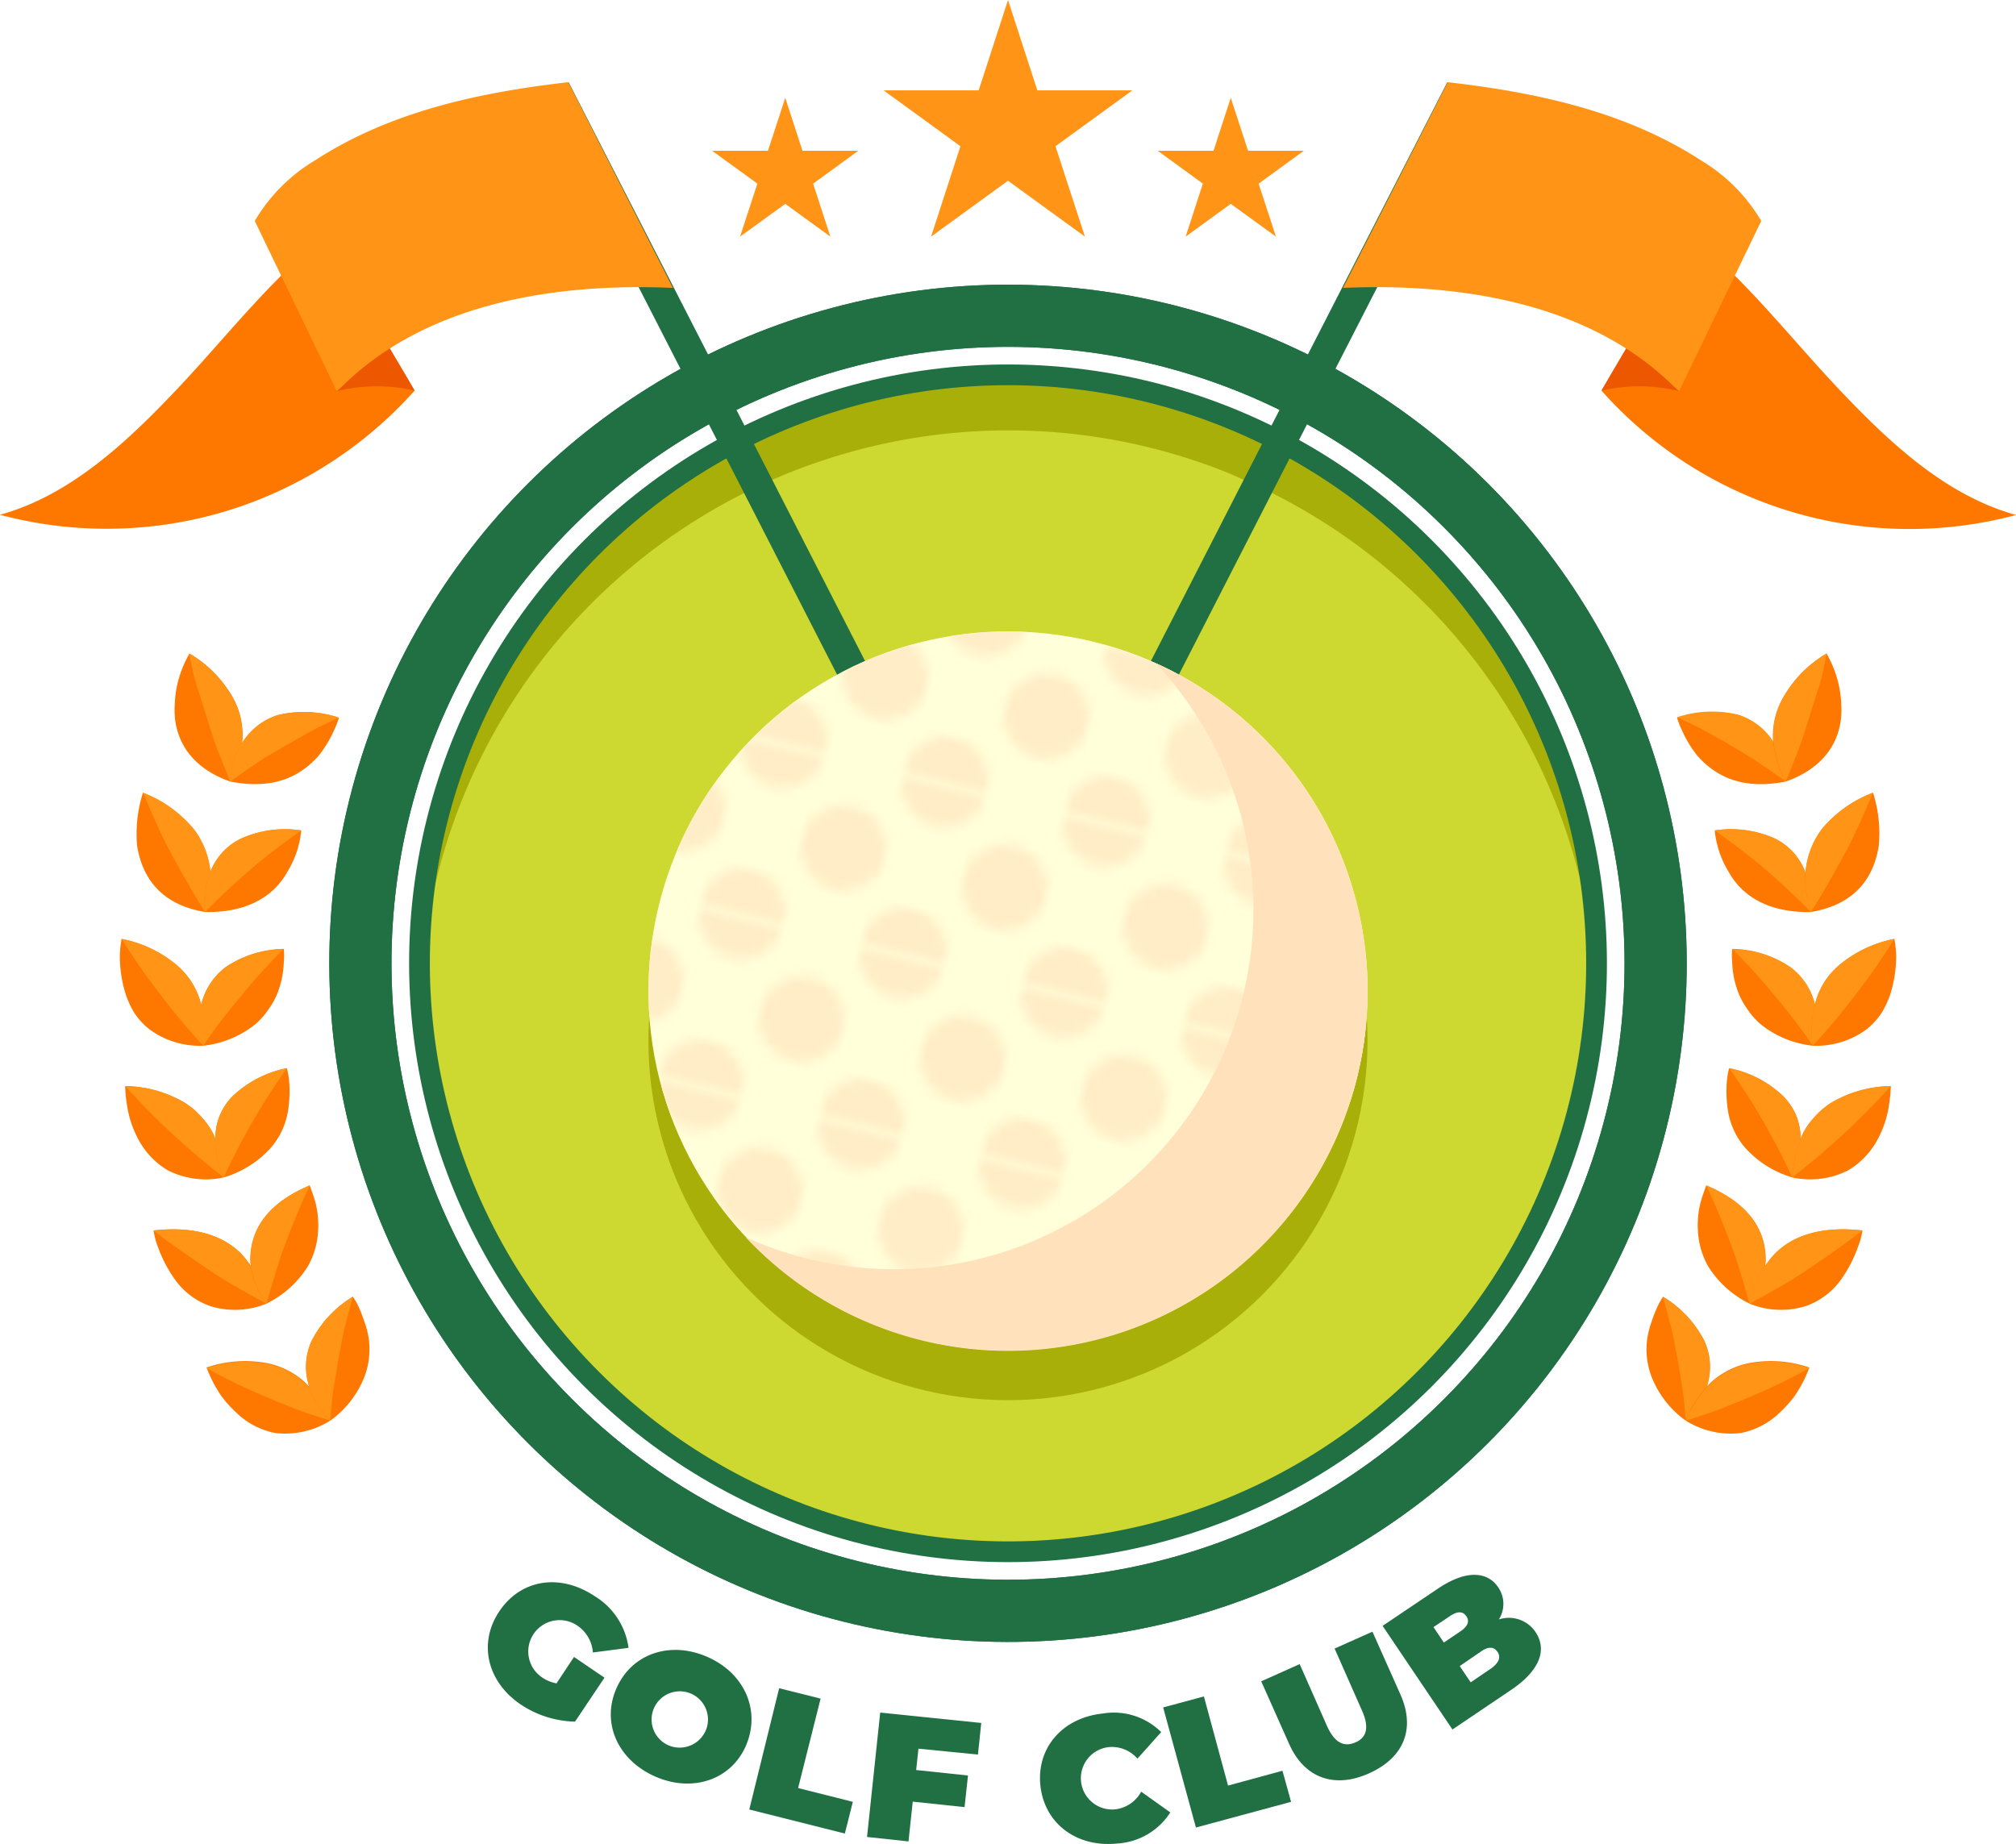
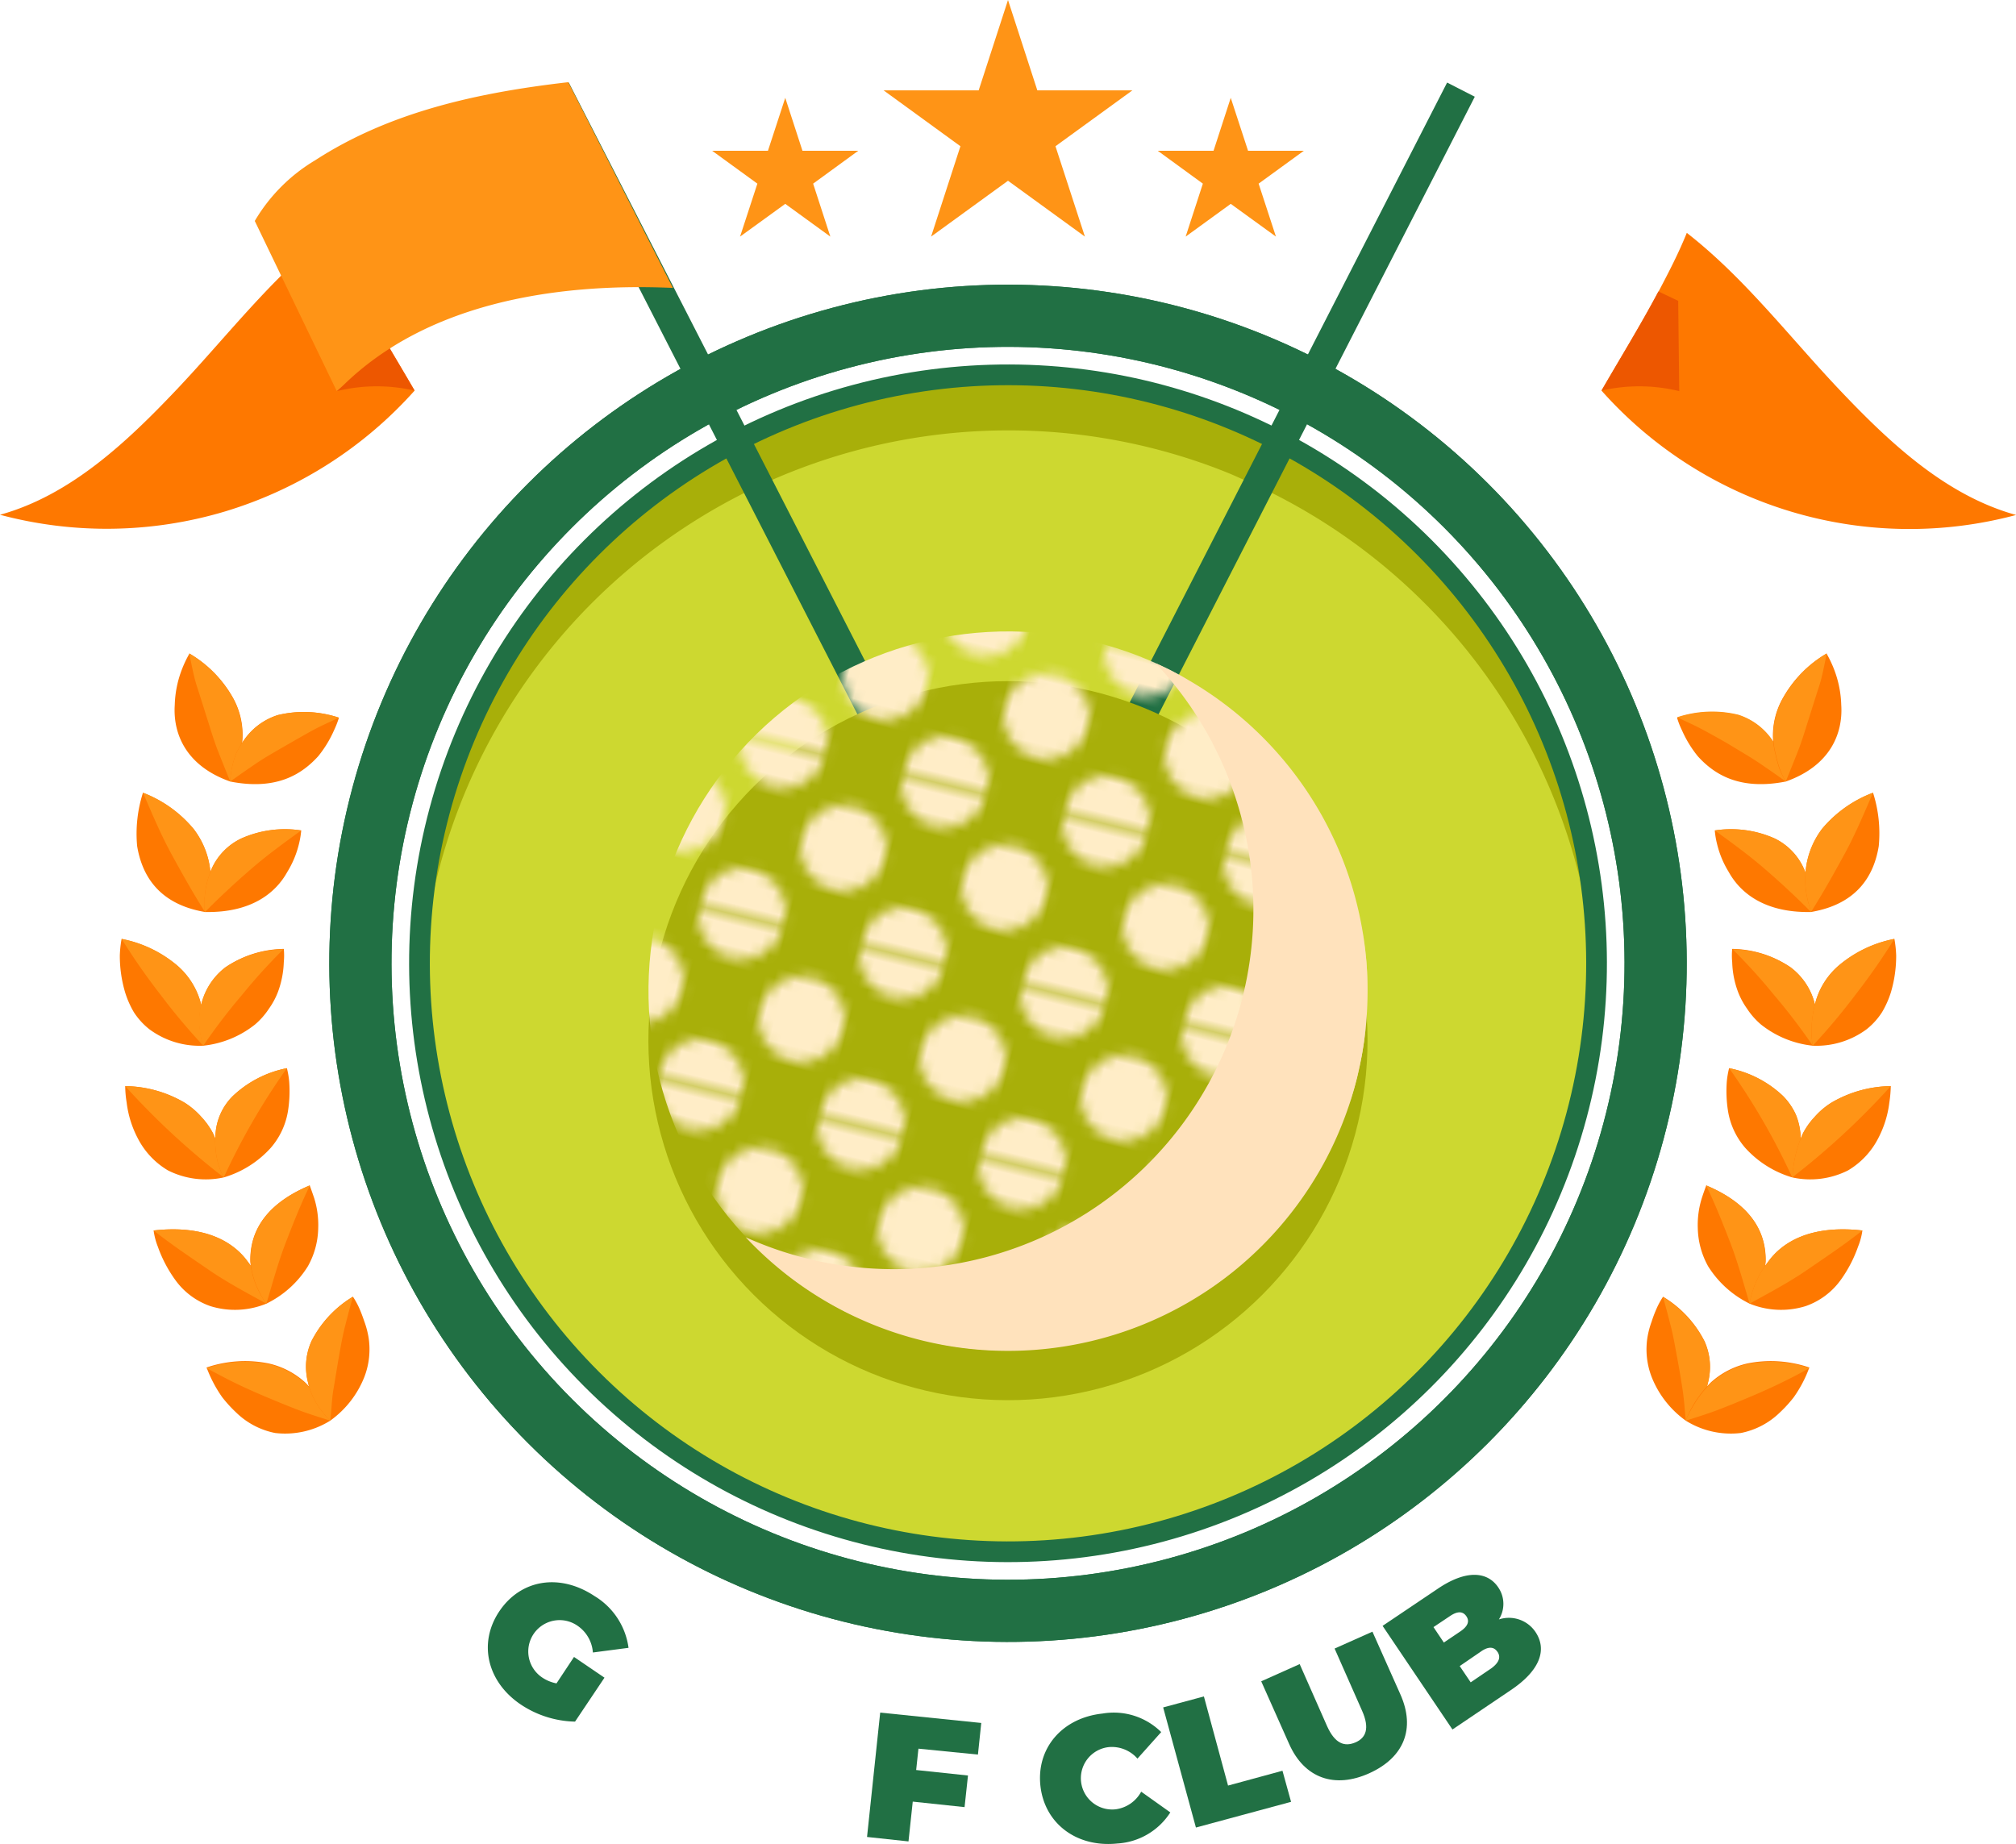
<svg xmlns="http://www.w3.org/2000/svg" viewBox="0 0 194.5 177.9">
  <defs>
    <style>.cls-1,.cls-10,.cls-4,.cls-7{fill:none;}.cls-2{fill:#ffedc7;}.cls-3{isolation:isolate;}.cls-10,.cls-4,.cls-7{stroke:#217044;stroke-miterlimit:10;}.cls-4{stroke-width:6px;}.cls-5{fill:#a8af09;}.cls-6{fill:#cdd830;}.cls-7{stroke-width:2px;}.cls-8{fill:#fe7800;}.cls-9{fill:#ff9416;}.cls-10{stroke-width:3px;}.cls-11{fill:#ed5700;}.cls-12{fill:#217044;}.cls-13{fill:#ffffd9;}.cls-14{fill:url(#New_Pattern_2);}.cls-15{fill:#ffe2bc;mix-blend-mode:multiply;}</style>
    <pattern id="New_Pattern_2" data-name="New Pattern 2" width="16.5" height="16" patternTransform="translate(-3.37 -27.06)" patternUnits="userSpaceOnUse" viewBox="0 0 16.5 16">
      <rect class="cls-1" width="16.5" height="16" />
      <path class="cls-2" d="M20.61,16a4.11,4.11,0,1,1-4.11-4.11A4.11,4.11,0,0,1,20.61,16Z" />
      <circle class="cls-2" cy="16" r="4.11" />
      <path class="cls-2" d="M20.61,0a4.11,4.11,0,0,1-8.22,0A4.11,4.11,0,0,1,16.5-4.11,4.11,4.11,0,0,1,20.61,0Z" />
      <path class="cls-2" d="M12.36,8A4.11,4.11,0,1,1,8.25,3.89,4.11,4.11,0,0,1,12.36,8Z" />
      <path class="cls-2" d="M4.11,0A4.11,4.11,0,0,1,0,4.11,4.11,4.11,0,0,1-4.11,0,4.11,4.11,0,0,1,0-4.11,4.11,4.11,0,0,1,4.11,0Z" />
    </pattern>
  </defs>
  <g class="cls-3">
    <g id="Lag_2" data-name="Lag 2">
      <g id="OBJECTS">
        <circle class="cls-4" cx="97.25" cy="92.95" r="62.48" transform="translate(-37.24 95.99) rotate(-45)" />
        <path class="cls-5" d="M154,93.33c0,.77,0,1.54-.07,2.29a56.82,56.82,0,0,1-34.34,49.53c-.79.34-1.6.66-2.42,1A56.79,56.79,0,0,1,40.55,95.63c-.06-1-.08-2-.07-3.06A56.82,56.82,0,0,1,117.2,39.78c.81.31,1.63.63,2.42,1h0A56.79,56.79,0,0,1,154,93.33Z" />
        <path class="cls-6" d="M154,95.62a56.82,56.82,0,0,1-34.34,49.53c-.79.34-1.6.66-2.42,1A56.79,56.79,0,0,1,40.55,95.63a56.81,56.81,0,0,1,76.65-50.5c.81.31,1.63.63,2.42,1h0A56.8,56.8,0,0,1,154,95.62Z" />
        <circle class="cls-4" cx="97.25" cy="92.95" r="62.48" transform="translate(-37.24 95.99) rotate(-45)" />
        <circle class="cls-7" cx="97.25" cy="92.95" r="56.78" transform="translate(-37.24 95.99) rotate(-45)" />
        <path class="cls-8" d="M31.86,137.08a8.21,8.21,0,0,1-5.32,1.19,7.45,7.45,0,0,1-3.78-2,12.55,12.55,0,0,1-1.32-1.45,12.17,12.17,0,0,1-.86-1.41,13,13,0,0,1-.65-1.46,11.55,11.55,0,0,1,5.94-.4,7.75,7.75,0,0,1,3.59,1.86,10.7,10.7,0,0,1,1.83,2.43A8.76,8.76,0,0,1,31.86,137.08Z" />
        <path class="cls-9" d="M31.86,137.08c-1-.32-2.05-.64-3-1s-2-.79-3-1.21-2-.86-3-1.34-1.95-1-2.94-1.52a11.55,11.55,0,0,1,5.94-.4,7.75,7.75,0,0,1,3.59,1.86,10.7,10.7,0,0,1,1.83,2.43A8.76,8.76,0,0,1,31.86,137.08Z" />
        <path class="cls-8" d="M31.86,137.08a9.44,9.44,0,0,0,3.29-4.21,7.41,7.41,0,0,0,.41-3.81,8.55,8.55,0,0,0-.41-1.55c-.16-.47-.32-.9-.48-1.26a7.24,7.24,0,0,0-.62-1.13,10.6,10.6,0,0,0-4,4.29,6,6,0,0,0-.35,3.91A6.94,6.94,0,0,0,31,136.09,7.4,7.4,0,0,0,31.86,137.08Z" />
        <path class="cls-9" d="M31.86,137.08C32,136,32,135,32.18,134s.33-2.05.51-3.05.35-2,.59-2.94.5-1.95.77-2.89a10.6,10.6,0,0,0-4,4.29,6,6,0,0,0-.35,3.91A6.94,6.94,0,0,0,31,136.09,7.4,7.4,0,0,0,31.86,137.08Z" />
        <path class="cls-8" d="M25.7,125.79a8,8,0,0,1-5.4.24,7,7,0,0,1-3.42-2.57,12.73,12.73,0,0,1-1.66-3.19,6.57,6.57,0,0,1-.4-1.54c5.06-.57,7.78,1.16,9.13,3.07a9,9,0,0,1,1.43,2.69A7.84,7.84,0,0,1,25.7,125.79Z" />
        <path class="cls-9" d="M25.7,125.79c-1.8-1-3.72-2-5.51-3.23s-3.63-2.45-5.37-3.83c5.06-.57,7.78,1.16,9.13,3.07a9,9,0,0,1,1.43,2.69A7.84,7.84,0,0,1,25.7,125.79Z" />
        <path class="cls-8" d="M25.7,125.79a9.71,9.71,0,0,0,4-3.6,7.77,7.77,0,0,0,1-3.67,8.67,8.67,0,0,0-.39-2.92c-.25-.74-.43-1.22-.43-1.22-4.75,2-5.78,4.93-5.73,7.34a8,8,0,0,0,.84,2.92A7.14,7.14,0,0,0,25.7,125.79Z" />
        <path class="cls-9" d="M25.7,125.79c.6-2,1.14-4,1.87-5.89s1.46-3.74,2.33-5.52c-4.75,2-5.78,4.93-5.73,7.34a8,8,0,0,0,.84,2.92A7.14,7.14,0,0,0,25.7,125.79Z" />
        <path class="cls-8" d="M21.59,113.61a8.09,8.09,0,0,1-5.39-.68,7.66,7.66,0,0,1-2.92-3.12,10,10,0,0,1-1.06-3.42,10.34,10.34,0,0,1-.14-1.59,11.58,11.58,0,0,1,5.75,1.61,7.57,7.57,0,0,1,1.63,1.4,7.3,7.3,0,0,1,1.1,1.56,11.44,11.44,0,0,1,1,4.24Z" />
        <path class="cls-9" d="M21.59,113.61a72.46,72.46,0,0,1-9.51-8.81,11.58,11.58,0,0,1,5.75,1.61,7.57,7.57,0,0,1,1.63,1.4,7.3,7.3,0,0,1,1.1,1.56,11.44,11.44,0,0,1,1,4.24Z" />
        <path class="cls-8" d="M21.59,113.61a9.88,9.88,0,0,0,4.54-2.86,7.17,7.17,0,0,0,1.64-3.46,12.24,12.24,0,0,0,.13-2.94,8.41,8.41,0,0,0-.22-1.28,10.54,10.54,0,0,0-5.22,2.69,5.67,5.67,0,0,0-1.66,3.57,8.35,8.35,0,0,0,.26,3A6.68,6.68,0,0,0,21.59,113.61Z" />
        <path class="cls-9" d="M21.59,113.61a65.2,65.2,0,0,1,6.09-10.54,10.54,10.54,0,0,0-5.22,2.69,5.67,5.67,0,0,0-1.66,3.57,8.35,8.35,0,0,0,.26,3A6.68,6.68,0,0,0,21.59,113.61Z" />
        <path class="cls-8" d="M19.61,100.9a8.13,8.13,0,0,1-5.19-1.58,6.75,6.75,0,0,1-1.51-1.66,9,9,0,0,1-.84-1.91,12.38,12.38,0,0,1-.51-3.56,10.93,10.93,0,0,1,.17-1.59,11.75,11.75,0,0,1,5.37,2.57,7.25,7.25,0,0,1,2.2,3.38,11,11,0,0,1,.43,3A7.69,7.69,0,0,1,19.61,100.9Z" />
        <path class="cls-9" d="M19.61,100.9A61,61,0,0,1,15.5,96a63.48,63.48,0,0,1-3.77-5.41,11.75,11.75,0,0,1,5.37,2.57,7.25,7.25,0,0,1,2.2,3.38,11,11,0,0,1,.43,3A7.69,7.69,0,0,1,19.61,100.9Z" />
        <path class="cls-8" d="M19.61,100.9a9.64,9.64,0,0,0,5-2.05,7.14,7.14,0,0,0,1.33-1.51,7.26,7.26,0,0,0,.87-1.61,9.11,9.11,0,0,0,.57-2.88,6.71,6.71,0,0,0,0-1.29,10.27,10.27,0,0,0-5.61,1.76,6.33,6.33,0,0,0-2.24,3.23,6.68,6.68,0,0,0-.21,3A6.89,6.89,0,0,0,19.61,100.9Z" />
        <path class="cls-9" d="M19.61,100.9A57.47,57.47,0,0,1,23.35,96a54.87,54.87,0,0,1,4-4.41,10.27,10.27,0,0,0-5.61,1.76,6.33,6.33,0,0,0-2.24,3.23,6.68,6.68,0,0,0-.21,3A6.89,6.89,0,0,0,19.61,100.9Z" />
        <path class="cls-8" d="M19.78,88c-4.55-.77-6.1-3.63-6.55-6.37a13,13,0,0,1,.56-5.13A11.86,11.86,0,0,1,18.69,80a8,8,0,0,1,1.56,3.71,8.47,8.47,0,0,1-.11,3c-.08.39-.18.71-.25.94S19.78,88,19.78,88Z" />
        <path class="cls-9" d="M19.78,88c-1.12-1.76-2.15-3.6-3.2-5.52s-1.88-3.9-2.79-6A11.86,11.86,0,0,1,18.69,80a8,8,0,0,1,1.56,3.71,8.47,8.47,0,0,1-.11,3c-.08.39-.18.71-.25.94S19.78,88,19.78,88Z" />
        <path class="cls-8" d="M19.78,88c4.55.09,6.86-1.91,7.94-3.87a9.27,9.27,0,0,0,1.13-2.73,8,8,0,0,0,.21-1.27,10.34,10.34,0,0,0-5.79.78,5.92,5.92,0,0,0-2.79,2.79,8.59,8.59,0,0,0-.74,3c0,.4,0,.74,0,1S19.78,88,19.78,88Z" />
        <path class="cls-9" d="M19.78,88c1.48-1.5,3-2.9,4.53-4.22s3.19-2.52,4.75-3.65a10.34,10.34,0,0,0-5.79.78,5.92,5.92,0,0,0-2.79,2.79,8.59,8.59,0,0,0-.74,3c0,.4,0,.74,0,1S19.78,88,19.78,88Z" />
        <path class="cls-8" d="M22.21,75.41c-4.31-1.52-5.53-4.66-5.35-7.39a10.31,10.31,0,0,1,.73-3.53,10.7,10.7,0,0,1,.69-1.43,11.47,11.47,0,0,1,4.17,4.22,7.35,7.35,0,0,1,.95,3.94,8.16,8.16,0,0,1-.26,1.64,9.85,9.85,0,0,1-.38,1.33A7.21,7.21,0,0,1,22.21,75.41Z" />
        <path class="cls-9" d="M22.21,75.41c-.4-1-.81-2-1.2-3s-.68-2-1-3-.65-2.08-1-3.15-.51-2.12-.76-3.21a11.47,11.47,0,0,1,4.17,4.22,7.35,7.35,0,0,1,.95,3.94,8.16,8.16,0,0,1-.26,1.64,9.85,9.85,0,0,1-.38,1.33A7.21,7.21,0,0,1,22.21,75.41Z" />
        <path class="cls-8" d="M22.21,75.41c4.51.89,6.94-.74,8.49-2.44a11,11,0,0,0,1.53-2.51,8.86,8.86,0,0,0,.47-1.21A10.72,10.72,0,0,0,26.8,69a6.26,6.26,0,0,0-3.18,2.3,8.34,8.34,0,0,0-.85,1.44,8.8,8.8,0,0,0-.39,1.34A8.18,8.18,0,0,0,22.21,75.41Z" />
        <path class="cls-9" d="M22.21,75.41c.85-.61,1.7-1.2,2.54-1.77s1.77-1.09,2.65-1.6,1.74-1,2.6-1.48,1.81-.89,2.7-1.31A10.72,10.72,0,0,0,26.8,69a6.26,6.26,0,0,0-3.18,2.3,8.34,8.34,0,0,0-.85,1.44,8.8,8.8,0,0,0-.39,1.34A8.18,8.18,0,0,0,22.21,75.41Z" />
        <path class="cls-8" d="M162.64,137.08a9.44,9.44,0,0,1-3.29-4.21,7.41,7.41,0,0,1-.41-3.81,8.55,8.55,0,0,1,.41-1.55,12.46,12.46,0,0,1,.48-1.26,7.24,7.24,0,0,1,.62-1.13,10.6,10.6,0,0,1,4,4.29,6,6,0,0,1,.35,3.91,6.94,6.94,0,0,1-1.28,2.77A7.4,7.4,0,0,1,162.64,137.08Z" />
        <path class="cls-9" d="M162.64,137.08c-.1-1.05-.16-2.05-.32-3.08S162,132,161.81,131s-.35-2-.59-2.94-.5-1.95-.77-2.89a10.6,10.6,0,0,1,4,4.29,6,6,0,0,1,.35,3.91,6.94,6.94,0,0,1-1.28,2.77A7.4,7.4,0,0,1,162.64,137.08Z" />
        <path class="cls-8" d="M162.64,137.08a8.21,8.21,0,0,0,5.32,1.19,7.45,7.45,0,0,0,3.78-2,12.55,12.55,0,0,0,1.32-1.45,12.17,12.17,0,0,0,.86-1.41,11.67,11.67,0,0,0,.64-1.46,11.51,11.51,0,0,0-5.93-.4,7.75,7.75,0,0,0-3.59,1.86,10.7,10.7,0,0,0-1.83,2.43A7.5,7.5,0,0,0,162.64,137.08Z" />
        <path class="cls-9" d="M162.64,137.08c1-.32,2.05-.64,3-1s2-.79,3-1.21,2-.86,3-1.34,2-1,2.93-1.52a11.51,11.51,0,0,0-5.93-.4,7.75,7.75,0,0,0-3.59,1.86,10.7,10.7,0,0,0-1.83,2.43A7.5,7.5,0,0,0,162.64,137.08Z" />
        <path class="cls-8" d="M168.8,125.79a9.81,9.81,0,0,1-4-3.6,7.87,7.87,0,0,1-1-3.67,8.67,8.67,0,0,1,.39-2.92c.24-.74.43-1.22.43-1.22,4.75,2,5.78,4.93,5.73,7.34a8,8,0,0,1-.84,2.92A7.14,7.14,0,0,1,168.8,125.79Z" />
        <path class="cls-9" d="M168.8,125.79c-.6-2-1.14-4-1.87-5.89s-1.46-3.74-2.33-5.52c4.75,2,5.78,4.93,5.73,7.34a8,8,0,0,1-.84,2.92A7.14,7.14,0,0,1,168.8,125.79Z" />
        <path class="cls-8" d="M168.8,125.79a8,8,0,0,0,5.4.24,7,7,0,0,0,3.42-2.57,12.66,12.66,0,0,0,1.65-3.19,6.35,6.35,0,0,0,.41-1.54c-5.06-.57-7.78,1.16-9.13,3.07a9,9,0,0,0-1.43,2.69A7.84,7.84,0,0,0,168.8,125.79Z" />
        <path class="cls-9" d="M168.8,125.79c1.8-1,3.72-2,5.51-3.23s3.63-2.45,5.37-3.83c-5.06-.57-7.78,1.16-9.13,3.07a9,9,0,0,0-1.43,2.69A7.84,7.84,0,0,0,168.8,125.79Z" />
        <path class="cls-8" d="M172.91,113.61a9.88,9.88,0,0,1-4.54-2.86,7.17,7.17,0,0,1-1.64-3.46,12.24,12.24,0,0,1-.13-2.94,8.41,8.41,0,0,1,.22-1.28,10.5,10.5,0,0,1,5.21,2.69,6.18,6.18,0,0,1,1.22,1.77,6.34,6.34,0,0,1,.45,1.8,8.35,8.35,0,0,1-.26,3A6.68,6.68,0,0,1,172.91,113.61Z" />
        <path class="cls-9" d="M172.91,113.61a65.2,65.2,0,0,0-6.09-10.54,10.5,10.5,0,0,1,5.21,2.69,6.18,6.18,0,0,1,1.22,1.77,6.34,6.34,0,0,1,.45,1.8,8.35,8.35,0,0,1-.26,3A6.68,6.68,0,0,1,172.91,113.61Z" />
        <path class="cls-8" d="M172.91,113.61a8.09,8.09,0,0,0,5.39-.68,7.66,7.66,0,0,0,2.92-3.12,10,10,0,0,0,1.06-3.42,12.2,12.2,0,0,0,.14-1.59,11.58,11.58,0,0,0-5.75,1.61,7.34,7.34,0,0,0-1.63,1.4,7,7,0,0,0-1.1,1.56,11.44,11.44,0,0,0-1,4.24Z" />
        <path class="cls-9" d="M172.91,113.61a72.46,72.46,0,0,0,9.51-8.81,11.58,11.58,0,0,0-5.75,1.61,7.34,7.34,0,0,0-1.63,1.4,7,7,0,0,0-1.1,1.56,11.44,11.44,0,0,0-1,4.24Z" />
        <path class="cls-8" d="M174.89,100.9a9.64,9.64,0,0,1-5-2.05,7.14,7.14,0,0,1-1.33-1.51,7.26,7.26,0,0,1-.87-1.61,8.84,8.84,0,0,1-.57-2.88,6.71,6.71,0,0,1,0-1.29,10.27,10.27,0,0,1,5.61,1.76A6.33,6.33,0,0,1,175,96.55a6.68,6.68,0,0,1,.21,3A6.89,6.89,0,0,1,174.89,100.9Z" />
        <path class="cls-9" d="M174.89,100.9A57.47,57.47,0,0,0,171.15,96a54.87,54.87,0,0,0-4-4.41,10.27,10.27,0,0,1,5.61,1.76A6.33,6.33,0,0,1,175,96.55a6.68,6.68,0,0,1,.21,3A6.89,6.89,0,0,1,174.89,100.9Z" />
        <path class="cls-8" d="M174.89,100.9a8.13,8.13,0,0,0,5.19-1.58,6.71,6.71,0,0,0,1.5-1.66,9,9,0,0,0,.85-1.91,12.38,12.38,0,0,0,.51-3.56,10.93,10.93,0,0,0-.17-1.59,11.75,11.75,0,0,0-5.37,2.57,7.17,7.17,0,0,0-2.2,3.38,11,11,0,0,0-.43,3A7.69,7.69,0,0,0,174.89,100.9Z" />
        <path class="cls-9" d="M174.89,100.9A61,61,0,0,0,179,96a63.48,63.48,0,0,0,3.77-5.41,11.75,11.75,0,0,0-5.37,2.57,7.17,7.17,0,0,0-2.2,3.38,11,11,0,0,0-.43,3A7.69,7.69,0,0,0,174.89,100.9Z" />
        <path class="cls-8" d="M174.72,88c-4.55.09-6.86-1.91-7.94-3.87a9.27,9.27,0,0,1-1.13-2.73,8,8,0,0,1-.21-1.27,10.34,10.34,0,0,1,5.79.78A5.92,5.92,0,0,1,174,83.74a8.59,8.59,0,0,1,.74,3c0,.4,0,.74,0,1S174.72,88,174.72,88Z" />
        <path class="cls-9" d="M174.72,88c-1.48-1.5-3-2.9-4.53-4.22s-3.19-2.52-4.75-3.65a10.34,10.34,0,0,1,5.79.78A5.92,5.92,0,0,1,174,83.74a8.59,8.59,0,0,1,.74,3c0,.4,0,.74,0,1S174.72,88,174.72,88Z" />
        <path class="cls-8" d="M174.72,88c4.55-.77,6.1-3.63,6.54-6.37a12.87,12.87,0,0,0-.55-5.13,11.86,11.86,0,0,0-4.9,3.46,8,8,0,0,0-1.56,3.71,8.47,8.47,0,0,0,.11,3c.08.39.18.71.25.94S174.72,88,174.72,88Z" />
        <path class="cls-9" d="M174.72,88c1.12-1.76,2.15-3.6,3.2-5.52s1.88-3.9,2.79-6a11.86,11.86,0,0,0-4.9,3.46,8,8,0,0,0-1.56,3.71,8.47,8.47,0,0,0,.11,3c.08.39.18.71.25.94S174.72,88,174.72,88Z" />
        <path class="cls-8" d="M172.29,75.41c-4.51.89-6.95-.74-8.49-2.44a11,11,0,0,1-1.53-2.51,7.47,7.47,0,0,1-.47-1.21,10.72,10.72,0,0,1,5.9-.25,6.26,6.26,0,0,1,3.18,2.3,8.34,8.34,0,0,1,.85,1.44,8.8,8.8,0,0,1,.39,1.34A8.18,8.18,0,0,1,172.29,75.41Z" />
        <path class="cls-9" d="M172.29,75.41c-.85-.61-1.7-1.2-2.54-1.77S168,72.55,167.1,72s-1.74-1-2.61-1.48-1.8-.89-2.69-1.31a10.72,10.72,0,0,1,5.9-.25,6.26,6.26,0,0,1,3.18,2.3,8.34,8.34,0,0,1,.85,1.44,8.8,8.8,0,0,1,.39,1.34A8.18,8.18,0,0,1,172.29,75.41Z" />
        <path class="cls-8" d="M172.29,75.41c4.31-1.52,5.53-4.66,5.35-7.39a10.31,10.31,0,0,0-.73-3.53,10.7,10.7,0,0,0-.69-1.43,11.47,11.47,0,0,0-4.17,4.22,7.35,7.35,0,0,0-1,3.94,8.16,8.16,0,0,0,.26,1.64,11.7,11.7,0,0,0,.37,1.33A7.66,7.66,0,0,0,172.29,75.41Z" />
        <path class="cls-9" d="M172.29,75.41c.4-1,.81-2,1.2-3s.68-2,1-3,.65-2.08,1-3.15.51-2.12.76-3.21a11.47,11.47,0,0,0-4.17,4.22,7.35,7.35,0,0,0-1,3.94,8.16,8.16,0,0,0,.26,1.64,11.7,11.7,0,0,0,.37,1.33A7.66,7.66,0,0,0,172.29,75.41Z" />
        <line class="cls-10" x1="104.46" y1="108.08" x2="53.54" y2="8.65" />
        <path class="cls-8" d="M40,37.69A40,40,0,0,1,21.71,49.35,39.85,39.85,0,0,1,0,49.67c6.78-1.87,12.23-7,17.05-12.09S26.2,26.8,31.76,22.47c.81,2,1.74,3.79,2.72,5.65C36.21,31.36,38.15,34.5,40,37.69Z" />
        <path class="cls-11" d="M40,37.69a16.25,16.25,0,0,0-7.5.05l.1-8.71,1.89-.91C36.21,31.36,38.15,34.5,40,37.69Z" />
        <path class="cls-9" d="M54.83,7.93c-8.72,1-17.22,2.86-24.43,7.54a16.64,16.64,0,0,0-5.82,5.85l7.91,16.42c.23-.2.47-.41.68-.61,7.89-7.68,19.92-9.87,31.75-9.35Z" />
        <line class="cls-10" x1="90.04" y1="108.08" x2="140.95" y2="8.65" />
        <path class="cls-8" d="M154.51,37.69a39.74,39.74,0,0,0,40,12c-6.78-1.87-12.23-7-17.05-12.09S168.3,26.8,162.74,22.47c-.81,2-1.74,3.79-2.72,5.65C158.29,31.36,156.35,34.5,154.51,37.69Z" />
        <path class="cls-11" d="M154.51,37.69a16.25,16.25,0,0,1,7.5.05l-.1-8.71L160,28.12C158.29,31.36,156.35,34.5,154.51,37.69Z" />
-         <path class="cls-9" d="M139.67,7.93c8.72,1,17.21,2.86,24.43,7.54a16.64,16.64,0,0,1,5.82,5.85L162,37.74c-.23-.2-.47-.41-.68-.61-7.89-7.68-19.92-9.87-31.75-9.35Z" />
        <path class="cls-12" d="M55.38,159.88l2.94,2-2.84,4.24a9.78,9.78,0,0,1-5.22-1.64c-3.24-2.17-4.16-5.91-2.09-9S54,151.78,57.35,154a6.91,6.91,0,0,1,3.29,5l-3.44.45a3.41,3.41,0,0,0-1.51-2.6,3,3,0,0,0-3.4,5,3.71,3.71,0,0,0,1.4.58Z" />
-         <path class="cls-12" d="M59.46,162.94c1.45-3.36,5.15-4.64,8.75-3.08S73.4,165,72,168.36s-5.16,4.64-8.76,3.07S58,166.29,59.46,162.94Zm8.72,3.79a2.72,2.72,0,1,0-3.68,1.68A2.74,2.74,0,0,0,68.18,166.73Z" />
-         <path class="cls-12" d="M75.17,162.9l4,1L77,172.53l5.28,1.33-.77,3.06-9.22-2.32Z" />
        <path class="cls-12" d="M88.61,168.73l-.22,2.06,5,.53-.33,3.05-5-.53-.41,3.84-4-.43,1.27-12,9.75,1-.32,3.05Z" />
        <path class="cls-12" d="M100.38,172.34c-.41-3.68,2.12-6.59,6-7a6.5,6.5,0,0,1,5.65,1.79l-2.29,2.56a3.28,3.28,0,0,0-2.78-1.11,3,3,0,0,0,.68,6,3.29,3.29,0,0,0,2.46-1.7l2.81,2a6.53,6.53,0,0,1-5.11,3C103.92,178.29,100.8,176,100.38,172.34Z" />
        <path class="cls-12" d="M112.22,164.75l3.93-1.06,2.33,8.6,5.25-1.43.83,3-9.18,2.48Z" />
        <path class="cls-12" d="M124.38,168.29l-2.7-6.06,3.71-1.66,2.65,6c.76,1.68,1.68,2,2.72,1.56s1.4-1.38.65-3.06l-2.65-6,3.65-1.63,2.7,6.06c1.47,3.3.34,6.09-3,7.6S125.85,171.59,124.38,168.29Z" />
        <path class="cls-12" d="M148.14,157.47c1.17,1.75.38,3.76-2.38,5.61l-5.63,3.8-6.74-10,5.35-3.6c2.76-1.86,4.79-1.63,5.81-.11a2.81,2.81,0,0,1,.06,3.09A3.09,3.09,0,0,1,148.14,157.47ZM138.3,157l1,1.49,1.57-1.06c.76-.51.93-1,.6-1.48s-.84-.52-1.6,0Zm6.17,2.39c-.34-.52-.9-.54-1.64,0l-2,1.37,1.06,1.57,2-1.36C144.63,160.42,144.82,159.89,144.47,159.38Z" />
        <polygon class="cls-9" points="97.25 0 100.08 8.72 109.25 8.72 101.83 14.11 104.67 22.83 97.25 17.44 89.83 22.83 92.66 14.11 85.25 8.72 94.42 8.72 97.25 0" />
        <polygon class="cls-9" points="75.76 9.44 77.42 14.55 82.8 14.55 78.45 17.72 80.11 22.83 75.76 19.67 71.4 22.83 73.07 17.72 68.71 14.55 74.09 14.55 75.76 9.44" />
        <polygon class="cls-9" points="118.74 9.44 117.08 14.55 111.7 14.55 116.05 17.72 114.39 22.83 118.74 19.67 123.1 22.83 121.43 17.72 125.79 14.55 120.41 14.55 118.74 9.44" />
        <circle class="cls-5" cx="97.25" cy="100.41" r="34.69" transform="translate(-42.52 98.18) rotate(-45)" />
-         <circle class="cls-13" cx="97.25" cy="95.63" r="34.69" transform="translate(-18.75 167.35) rotate(-76.25)" />
        <circle class="cls-14" cx="97.25" cy="95.63" r="34.69" transform="translate(-18.75 167.35) rotate(-76.25)" />
        <path class="cls-15" d="M131.94,95.63a34.69,34.69,0,0,1-60,23.75A34.69,34.69,0,0,0,111.5,64,34.67,34.67,0,0,1,131.94,95.63Z" />
      </g>
    </g>
  </g>
</svg>